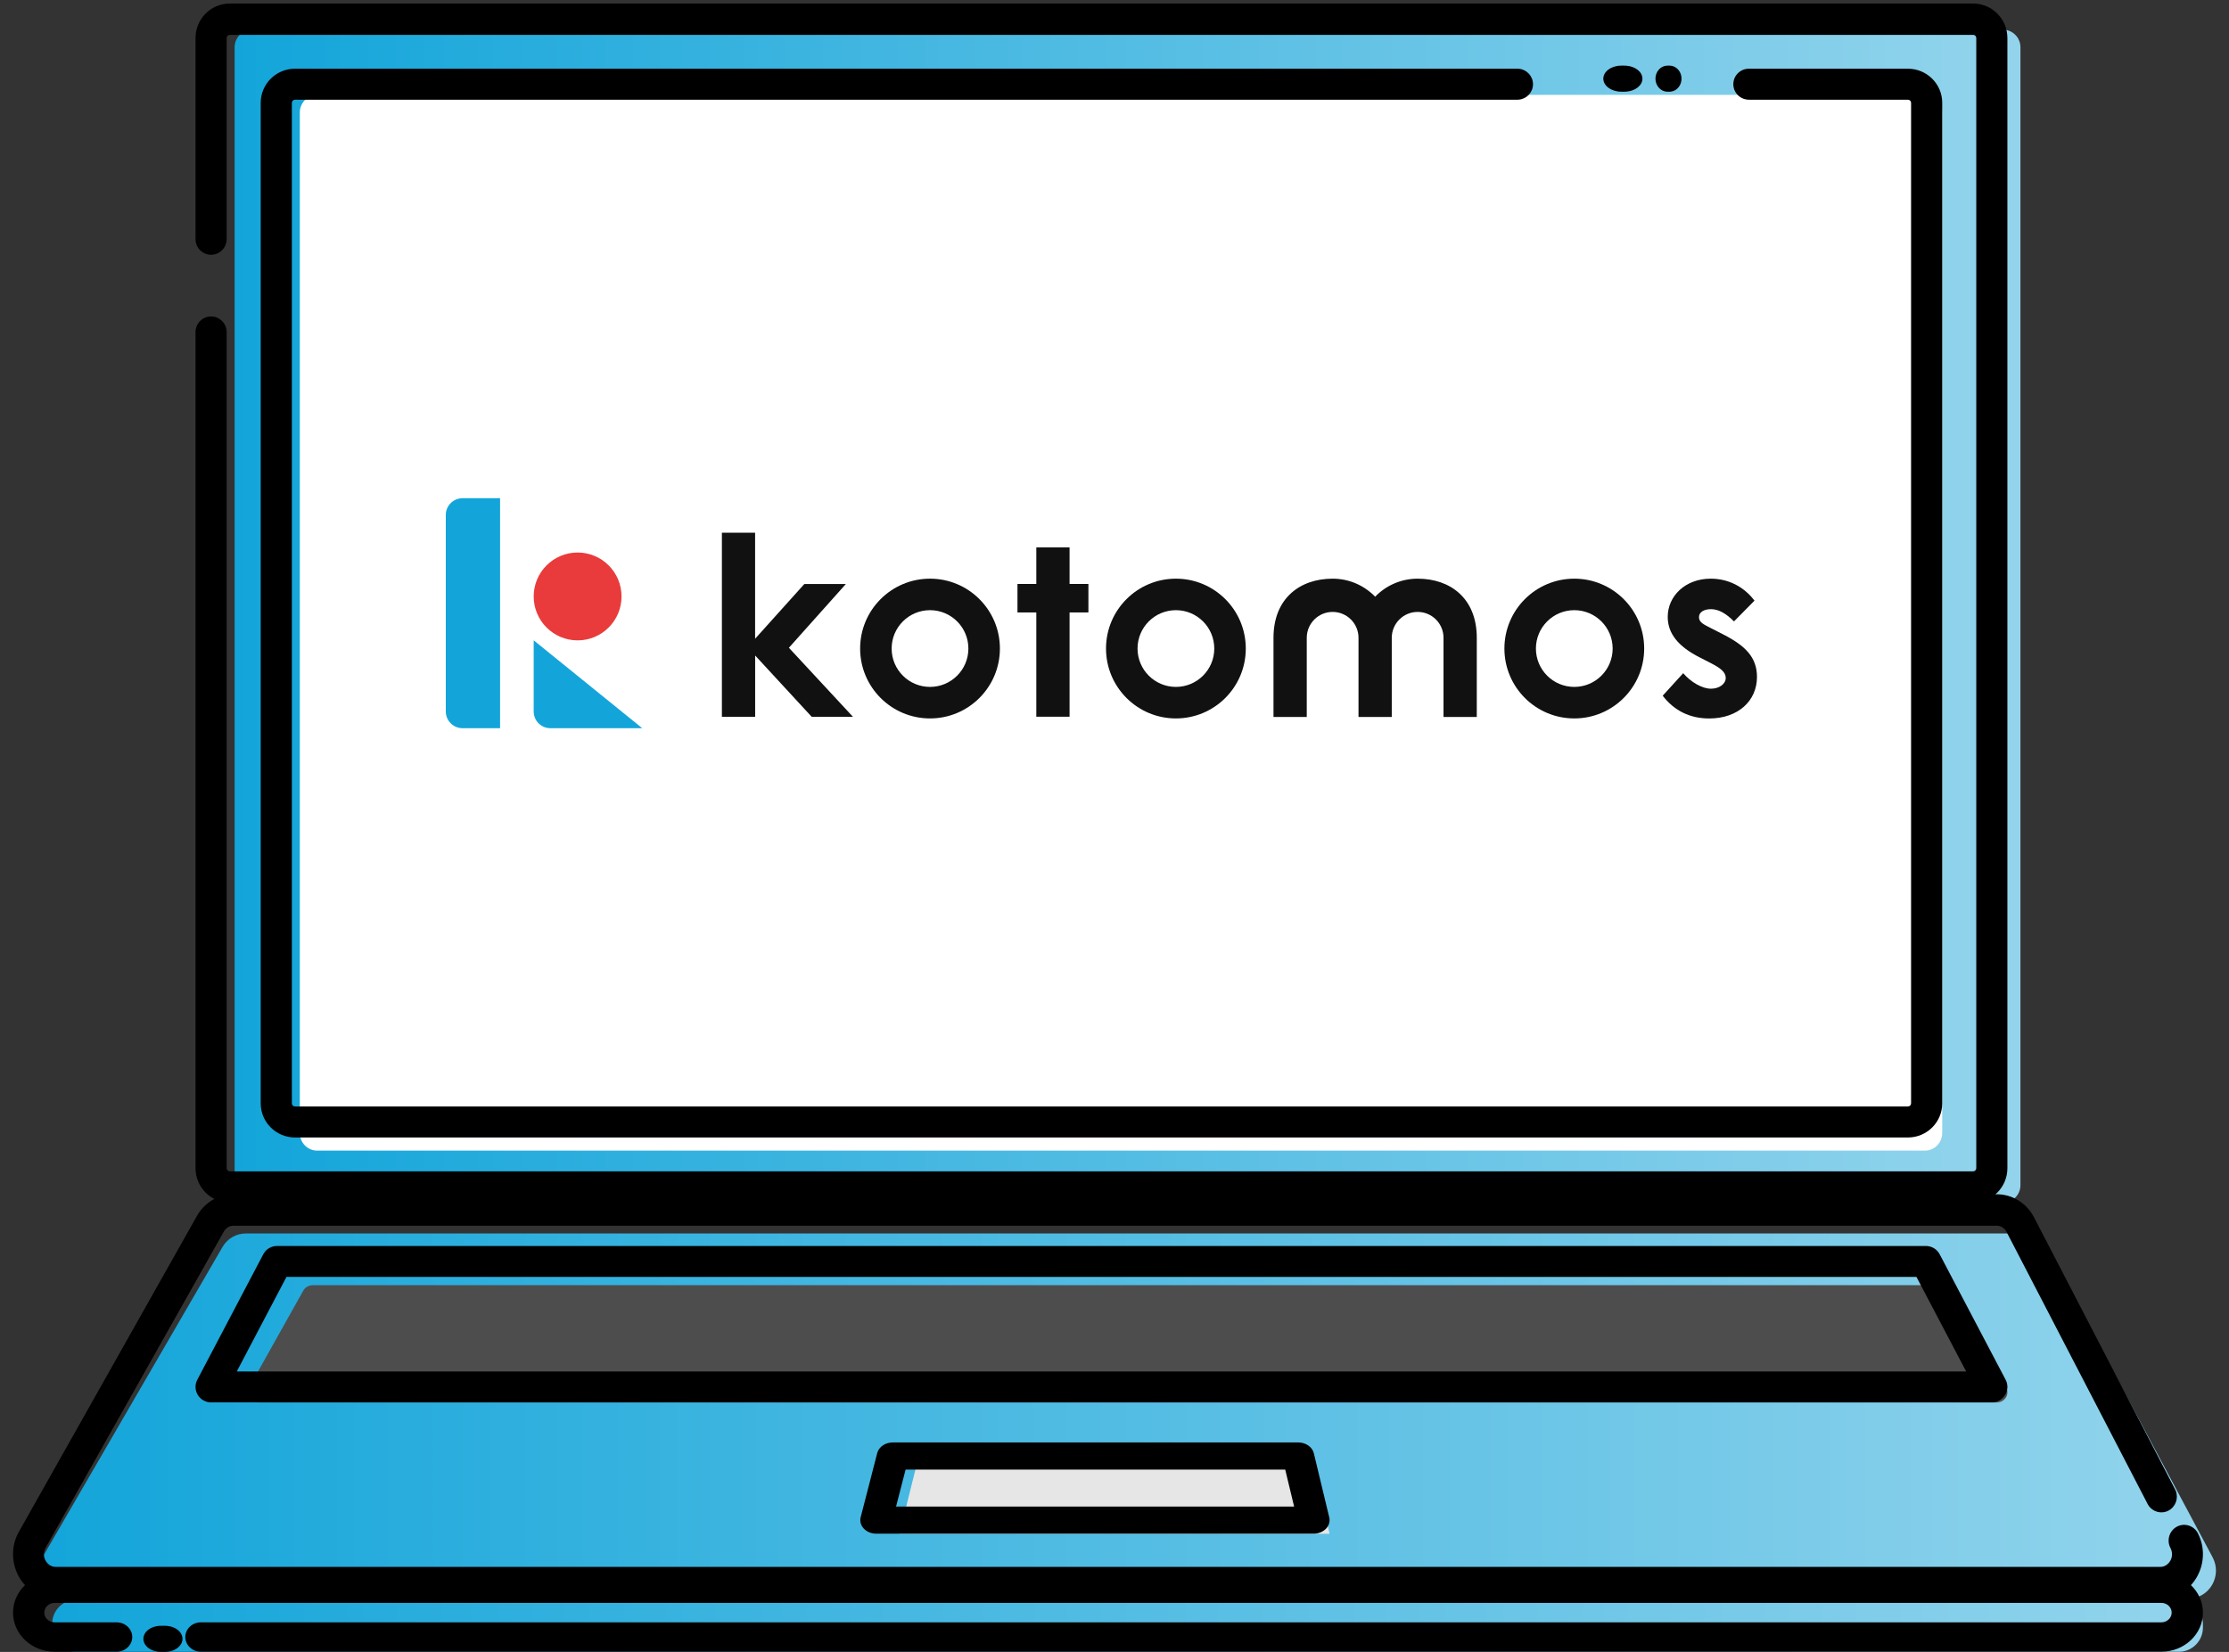
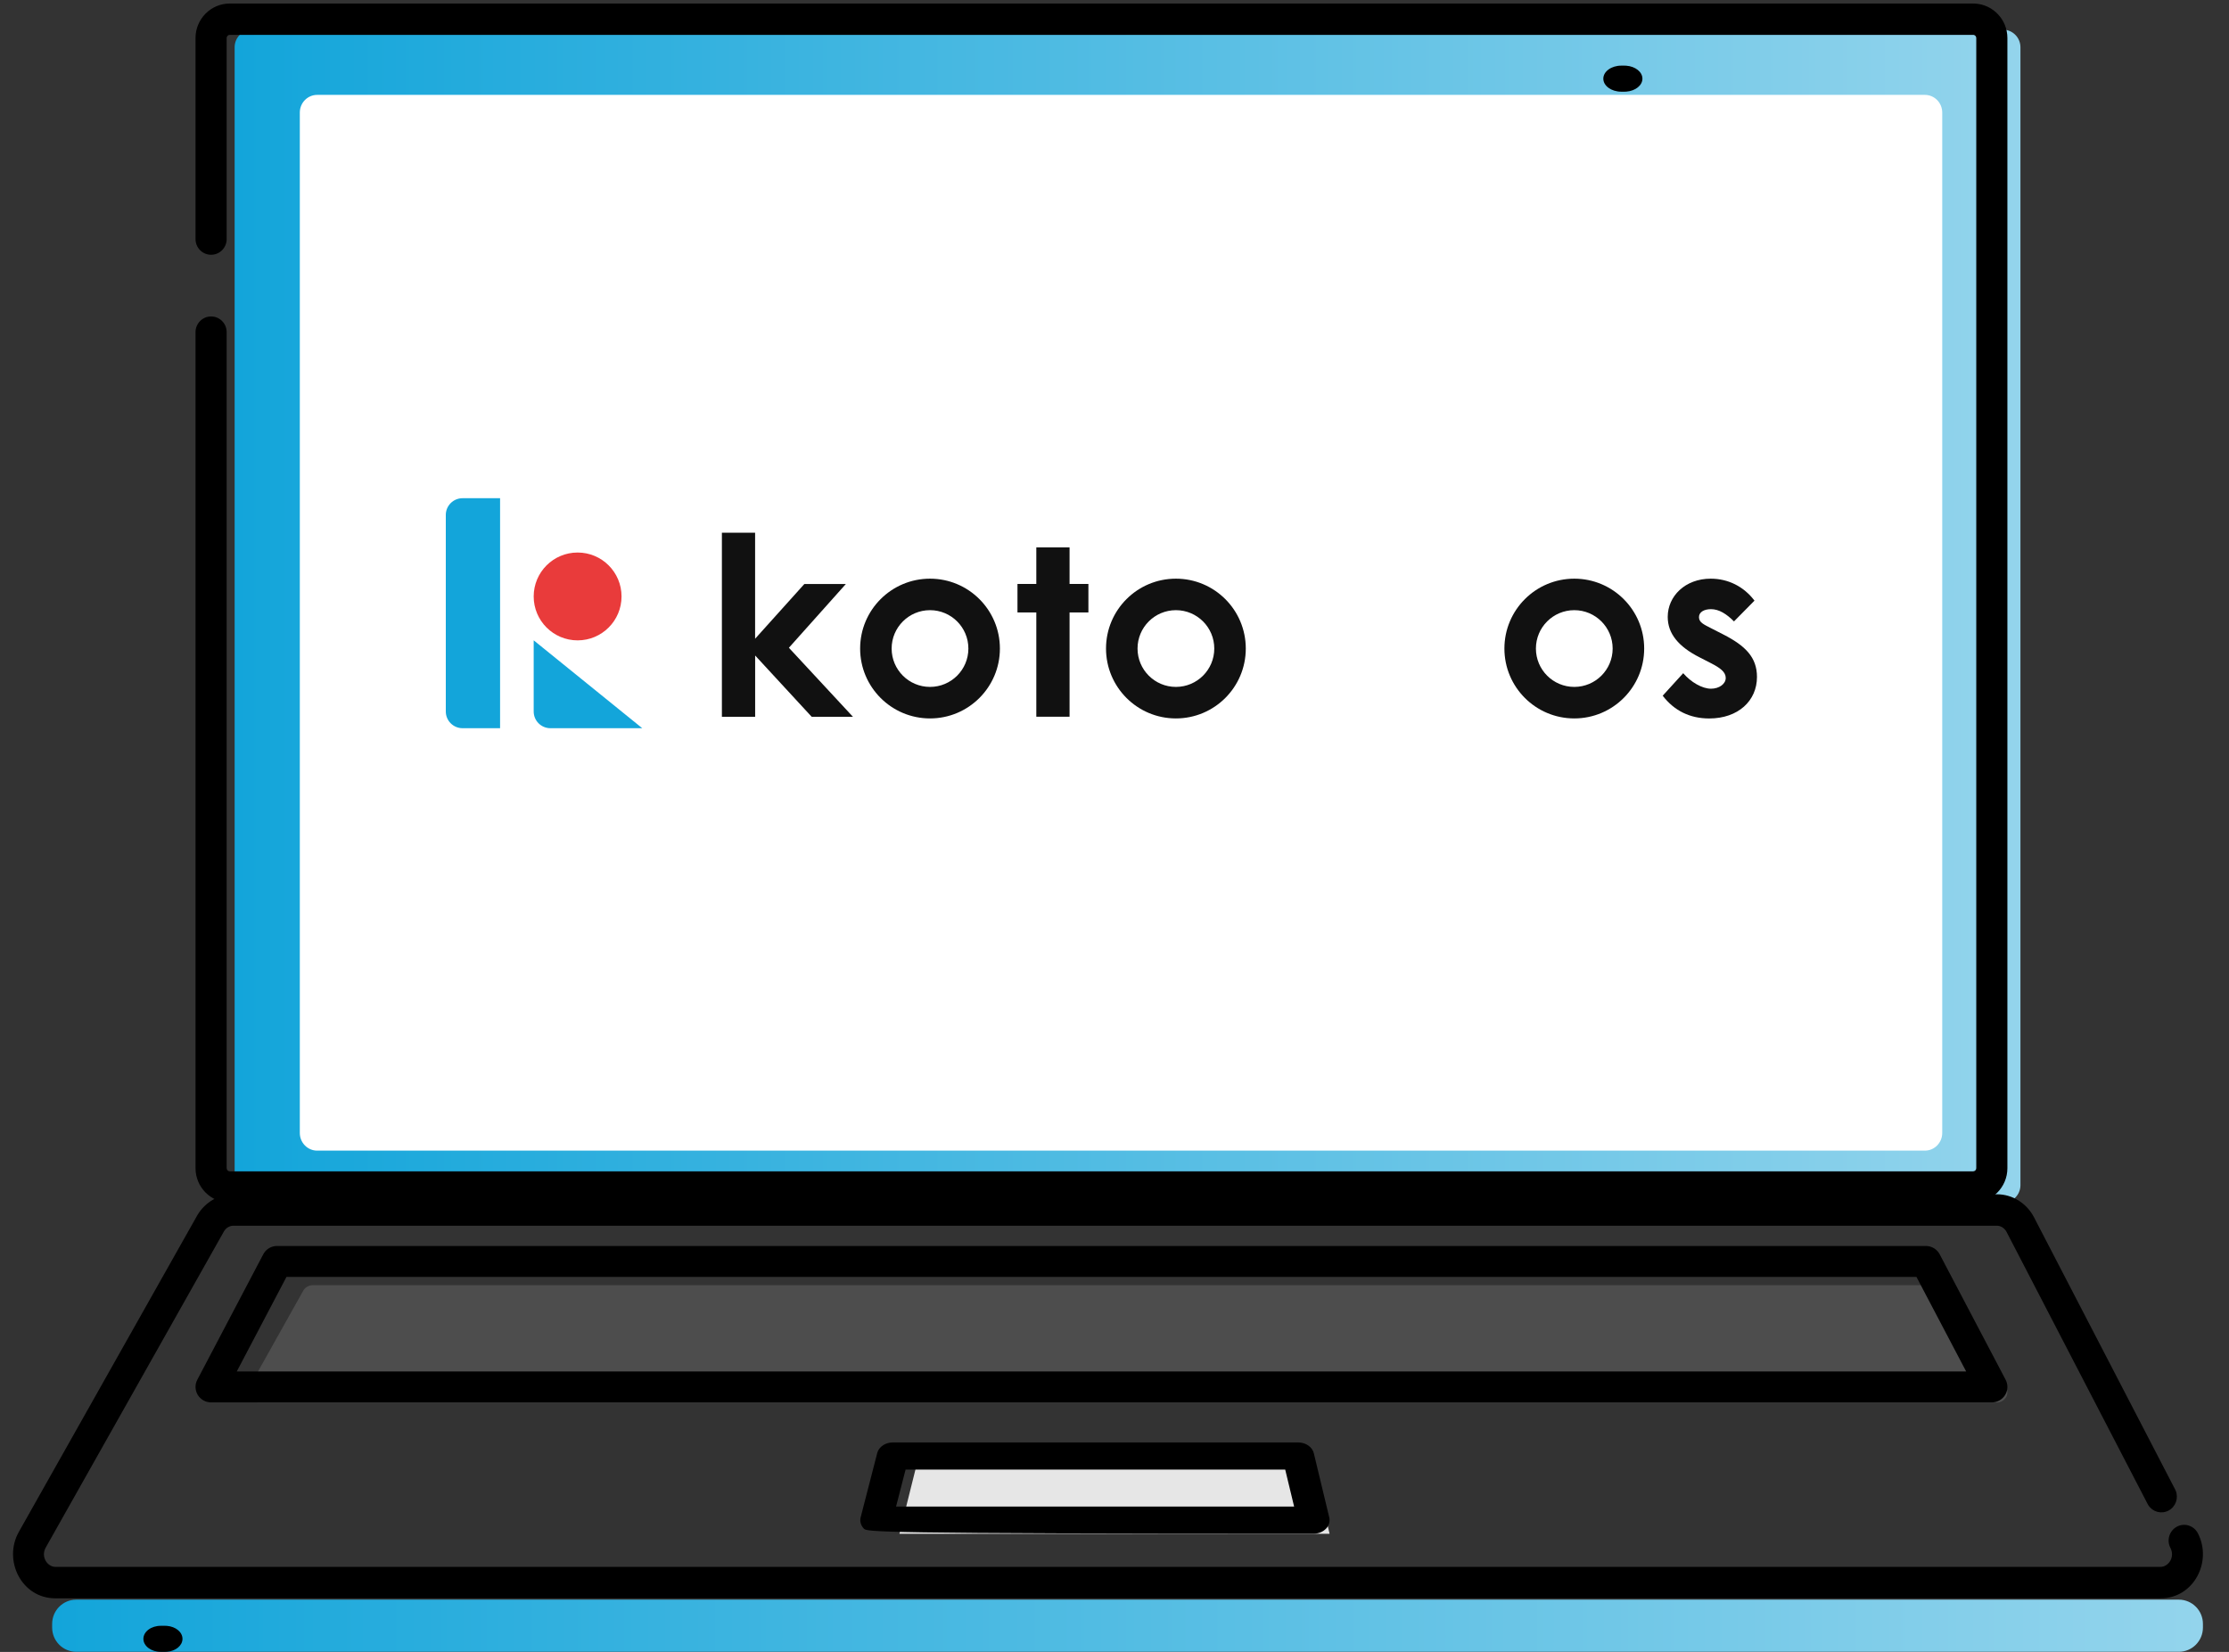
<svg xmlns="http://www.w3.org/2000/svg" width="170" height="126" viewBox="0 0 170 126" fill="none">
  <rect x="0" y="0" width="170" height="126" fill="#333333" stroke="none" />
  <g clip-path="url(#clip0_490_4128)">
    <path d="M152.761 2.263H19.228C18.492 2.263 17.895 2.865 17.895 3.607V90.393C17.895 91.135 18.492 91.737 19.228 91.737H152.761C153.497 91.737 154.094 91.135 154.094 90.393V3.607C154.094 2.865 153.497 2.263 152.761 2.263Z" fill="url(#paint0_linear_490_4128)" />
    <path d="M14.912 89.099V25.332C14.912 24.672 15.444 24.137 16.099 24.137C16.755 24.137 17.287 24.672 17.287 25.332V89.099C17.287 89.234 17.394 89.342 17.527 89.342H150.485C150.618 89.342 150.725 89.234 150.725 89.099V2.901C150.725 2.783 150.643 2.686 150.534 2.663L150.485 2.659H17.527C17.394 2.659 17.287 2.767 17.287 2.901V18.237C17.287 18.897 16.755 19.432 16.099 19.432C15.444 19.432 14.912 18.897 14.912 18.237V2.901C14.912 1.447 16.083 0.269 17.527 0.269H150.485L150.62 0.273C152.001 0.343 153.099 1.493 153.099 2.901V89.099C153.099 90.553 151.929 91.731 150.485 91.731H17.527C16.083 91.731 14.912 90.553 14.912 89.099Z" fill="black" />
    <path d="M24.189 7.237H146.805C147.536 7.237 148.129 7.84 148.129 8.584V86.416C148.129 87.16 147.535 87.763 146.805 87.763H24.189C23.459 87.763 22.866 87.159 22.866 86.416V8.584C22.866 7.84 23.459 7.237 24.189 7.237Z" fill="white" />
-     <path d="M19.883 84.156V7.845C19.883 6.406 21.055 5.24 22.5 5.24H115.728L115.85 5.246C116.449 5.307 116.917 5.811 116.917 6.423C116.917 7.035 116.449 7.538 115.85 7.599L115.728 7.605H22.5C22.367 7.605 22.26 7.712 22.259 7.845V84.156C22.26 84.288 22.367 84.395 22.5 84.395H145.512C145.645 84.395 145.753 84.288 145.753 84.156V7.844C145.753 7.711 145.645 7.605 145.512 7.605H133.385C132.728 7.605 132.196 7.075 132.196 6.422C132.196 5.769 132.728 5.24 133.385 5.24H145.512C146.957 5.24 148.129 6.406 148.129 7.844V84.156C148.129 85.594 146.957 86.76 145.512 86.76H22.5C21.055 86.76 19.883 85.594 19.883 84.156Z" fill="black" />
    <path d="M123.891 5.006L124.032 5.011C124.723 5.062 125.263 5.485 125.263 6C125.263 6.515 124.723 6.938 124.032 6.989L123.891 6.994H123.653C122.895 6.994 122.281 6.549 122.281 6C122.281 5.451 122.895 5.006 123.653 5.006H123.891Z" fill="black" />
-     <path d="M127.331 5.006L127.425 5.011C127.886 5.062 128.246 5.485 128.246 6C128.246 6.515 127.886 6.938 127.425 6.989L127.331 6.994H127.172C126.667 6.994 126.257 6.549 126.257 6C126.257 5.451 126.667 5.006 127.172 5.006H127.331Z" fill="black" />
-     <path d="M166.943 121.918H5.045C3.446 121.918 2.457 120.125 3.277 118.713L16.968 95.115C17.34 94.474 18.011 94.082 18.736 94.082H154.347C155.098 94.082 155.79 94.503 156.152 95.181L168.749 118.778C169.502 120.191 168.509 121.918 166.943 121.918V121.918Z" fill="url(#paint1_linear_490_4128)" />
    <path d="M152.295 91.091C153.498 91.091 154.578 91.784 155.132 92.854L165.887 113.596L165.939 113.707C166.163 114.271 165.934 114.927 165.391 115.216C164.849 115.505 164.187 115.325 163.855 114.818L163.794 114.713L153.039 93.971C152.876 93.656 152.583 93.49 152.295 93.49H17.797C17.536 93.49 17.272 93.626 17.103 93.886L17.07 93.94L3.491 118.032C3.085 118.753 3.627 119.51 4.217 119.51H164.788C165.367 119.51 165.905 118.783 165.531 118.063L167.625 116.946C168.747 119.11 167.315 121.909 164.788 121.909H4.217C1.637 121.909 0.217 119.006 1.437 116.842L15.017 92.749L15.071 92.655C15.653 91.697 16.673 91.091 17.797 91.091H152.295ZM166.028 116.443C166.606 116.135 167.321 116.36 167.625 116.946L165.531 118.063C165.227 117.477 165.45 116.751 166.028 116.443Z" fill="black" />
    <path d="M23.864 98.026H148.125C148.433 98.026 148.715 98.186 148.858 98.441L153.004 105.845C153.292 106.359 152.892 106.974 152.271 106.974H19.717C19.096 106.974 18.696 106.359 18.984 105.845L23.131 98.441C23.273 98.186 23.556 98.026 23.864 98.026Z" fill="#4D4D4D" />
    <path d="M146.882 95.035L146.965 95.038C147.374 95.066 147.743 95.304 147.934 95.669L152.965 105.239C153.157 105.605 153.143 106.044 152.928 106.397C152.713 106.749 152.328 106.965 151.913 106.965H16.099C15.684 106.965 15.3 106.749 15.084 106.397C14.869 106.044 14.855 105.605 15.047 105.239L20.078 95.669L20.118 95.597C20.333 95.25 20.715 95.035 21.13 95.035H146.882ZM18.058 104.606H149.954L146.163 97.394H21.849L18.058 104.606Z" fill="black" />
    <path d="M69.836 112.015L68.596 116.985H101.403L100.247 112.015H69.836Z" fill="#E6E6E6" />
-     <path d="M99.012 110.02L99.119 110.025C99.65 110.064 100.094 110.396 100.203 110.848L101.379 115.738C101.452 116.042 101.361 116.358 101.13 116.599C100.899 116.84 100.553 116.98 100.188 116.98H66.829C66.461 116.98 66.113 116.838 65.882 116.593C65.651 116.349 65.563 116.029 65.642 115.723L66.903 110.834L66.93 110.746C67.087 110.318 67.554 110.021 68.089 110.02H99.012ZM68.34 114.91H98.699L98.02 112.09H69.067L68.34 114.91Z" fill="black" />
+     <path d="M99.012 110.02L99.119 110.025C99.65 110.064 100.094 110.396 100.203 110.848L101.379 115.738C101.452 116.042 101.361 116.358 101.13 116.599C100.899 116.84 100.553 116.98 100.188 116.98C66.461 116.98 66.113 116.838 65.882 116.593C65.651 116.349 65.563 116.029 65.642 115.723L66.903 110.834L66.93 110.746C67.087 110.318 67.554 110.021 68.089 110.02H99.012ZM68.34 114.91H98.699L98.02 112.09H69.067L68.34 114.91Z" fill="black" />
    <path d="M166.176 122.012H5.812C4.798 122.012 3.977 122.84 3.977 123.863V124.137C3.977 125.16 4.798 125.988 5.812 125.988H166.176C167.19 125.988 168.012 125.16 168.012 124.137V123.863C168.012 122.84 167.19 122.012 166.176 122.012Z" fill="url(#paint2_linear_490_4128)" />
-     <path d="M165.628 123C165.628 122.591 165.275 122.259 164.841 122.259H4.165C3.73 122.259 3.378 122.591 3.378 123C3.378 123.409 3.731 123.741 4.165 123.741H8.895L9.017 123.747C9.618 123.804 10.087 124.281 10.087 124.862C10.087 125.442 9.618 125.919 9.017 125.977L8.895 125.982H4.165C2.414 125.982 0.994 124.647 0.994 123C0.994 121.353 2.414 120.018 4.165 120.018H164.841C166.592 120.018 168.012 121.353 168.012 123C168.012 124.647 166.592 125.982 164.841 125.982H15.325C14.667 125.982 14.133 125.481 14.133 124.862C14.133 124.243 14.667 123.741 15.325 123.741H164.841C165.275 123.741 165.628 123.41 165.628 123Z" fill="black" />
    <path d="M12.594 124.006L12.729 124.011C13.397 124.062 13.918 124.485 13.918 125C13.918 125.515 13.397 125.938 12.729 125.989L12.594 125.994H12.26C11.529 125.994 10.936 125.549 10.936 125C10.936 124.451 11.529 124.006 12.26 124.006H12.594Z" fill="black" />
    <g clip-path="url(#clip1_490_4128)">
      <path d="M35.277 38H38.14V55.543H35.277C34.573 55.543 34 54.97 34 54.267V39.277C34 38.573 34.573 38 35.277 38Z" fill="#13A5DA" />
      <path d="M44.053 48.843C45.904 48.843 47.403 47.343 47.403 45.493C47.403 43.643 45.904 42.143 44.053 42.143C42.203 42.143 40.703 43.643 40.703 45.493C40.703 47.343 42.203 48.843 44.053 48.843Z" fill="#E93B3B" />
      <path d="M48.983 55.543H41.98C41.273 55.543 40.703 54.973 40.703 54.267V48.84L48.983 55.543Z" fill="#13A5DA" />
      <path d="M55.053 40.633H57.59V48.72L61.347 44.543H64.513L60.167 49.407L65.05 54.67H61.903L57.593 49.997V54.67H55.057V40.633H55.053Z" fill="#111111" />
      <path d="M79.037 41.753H81.573V44.54H83.01V46.713H81.573V54.667H79.037V46.713H77.6V44.54H79.037V41.753Z" fill="#111111" />
      <path d="M129.633 50.143C128.013 49.323 127.193 48.33 127.193 47.053C127.193 45.47 128.527 44.137 130.473 44.137C131.79 44.137 132.99 44.727 133.81 45.813L132.247 47.397C131.673 46.823 131.103 46.463 130.493 46.463C129.98 46.463 129.577 46.673 129.577 47.073C129.577 47.473 129.94 47.627 130.493 47.913L131.427 48.39C133.103 49.247 134 50.127 134 51.633C134 53.447 132.57 54.8 130.357 54.8C128.887 54.8 127.687 54.21 126.81 53.063L128.373 51.347C128.963 52.033 129.823 52.53 130.49 52.53C131.12 52.53 131.617 52.167 131.617 51.71C131.617 51.253 131.197 50.947 130.49 50.583L129.633 50.143Z" fill="#111111" />
      <path d="M70.93 44.137C67.987 44.137 65.6 46.523 65.6 49.467C65.6 52.41 67.987 54.797 70.93 54.797C73.873 54.797 76.26 52.41 76.26 49.467C76.26 46.523 73.873 44.137 70.93 44.137ZM70.93 52.393C69.313 52.393 68.003 51.083 68.003 49.467C68.003 47.85 69.313 46.54 70.93 46.54C72.546 46.54 73.856 47.85 73.856 49.467C73.856 51.083 72.546 52.393 70.93 52.393Z" fill="#111111" />
      <path d="M89.683 44.137C86.74 44.137 84.353 46.523 84.353 49.467C84.353 52.41 86.74 54.797 89.683 54.797C92.627 54.797 95.013 52.41 95.013 49.467C95.013 46.523 92.627 44.137 89.683 44.137ZM89.683 52.393C88.067 52.393 86.757 51.083 86.757 49.467C86.757 47.85 88.067 46.54 89.683 46.54C91.3 46.54 92.61 47.85 92.61 49.467C92.61 51.083 91.3 52.393 89.683 52.393Z" fill="#111111" />
      <path d="M120.067 44.137C117.123 44.137 114.737 46.523 114.737 49.467C114.737 52.41 117.123 54.797 120.067 54.797C123.01 54.797 125.397 52.41 125.397 49.467C125.397 46.523 123.01 44.137 120.067 44.137ZM120.067 52.393C118.45 52.393 117.14 51.083 117.14 49.467C117.14 47.85 118.45 46.54 120.067 46.54C121.683 46.54 122.993 47.85 122.993 49.467C122.993 51.083 121.683 52.393 120.067 52.393Z" fill="#111111" />
-       <path d="M108.123 44.137C106.85 44.137 105.7 44.663 104.88 45.513C104.06 44.667 102.91 44.137 101.636 44.137C99.147 44.137 97.126 45.633 97.126 48.647V54.687H99.663V48.647C99.663 47.557 100.546 46.673 101.636 46.673C102.726 46.673 103.61 47.557 103.61 48.647V54.687H106.146V48.647C106.146 47.557 107.03 46.673 108.12 46.673C109.21 46.673 110.093 47.557 110.093 48.647V54.687H112.63V48.647C112.63 45.633 110.61 44.137 108.12 44.137H108.123Z" fill="#111111" />
    </g>
  </g>
  <defs>
    <linearGradient id="paint0_linear_490_4128" x1="17.959" y1="46.8" x2="153.844" y2="46.8" gradientUnits="userSpaceOnUse">
      <stop stop-color="#13A5DA" />
      <stop offset="1" stop-color="#93D4EC" />
    </linearGradient>
    <linearGradient id="paint1_linear_490_4128" x1="3.06" y1="107.938" x2="168.701" y2="107.938" gradientUnits="userSpaceOnUse">
      <stop stop-color="#13A5DA" />
      <stop offset="1" stop-color="#93D4EC" />
    </linearGradient>
    <linearGradient id="paint2_linear_490_4128" x1="4.053" y1="123.991" x2="167.711" y2="123.991" gradientUnits="userSpaceOnUse">
      <stop stop-color="#13A5DA" />
      <stop offset="1" stop-color="#93D4EC" />
    </linearGradient>
    <clipPath id="clip0_490_4128">
      <rect width="170" height="126" fill="white" />
    </clipPath>
    <clipPath id="clip1_490_4128">
      <rect width="100" height="17.543" fill="white" transform="translate(34 38)" />
    </clipPath>
  </defs>
</svg>